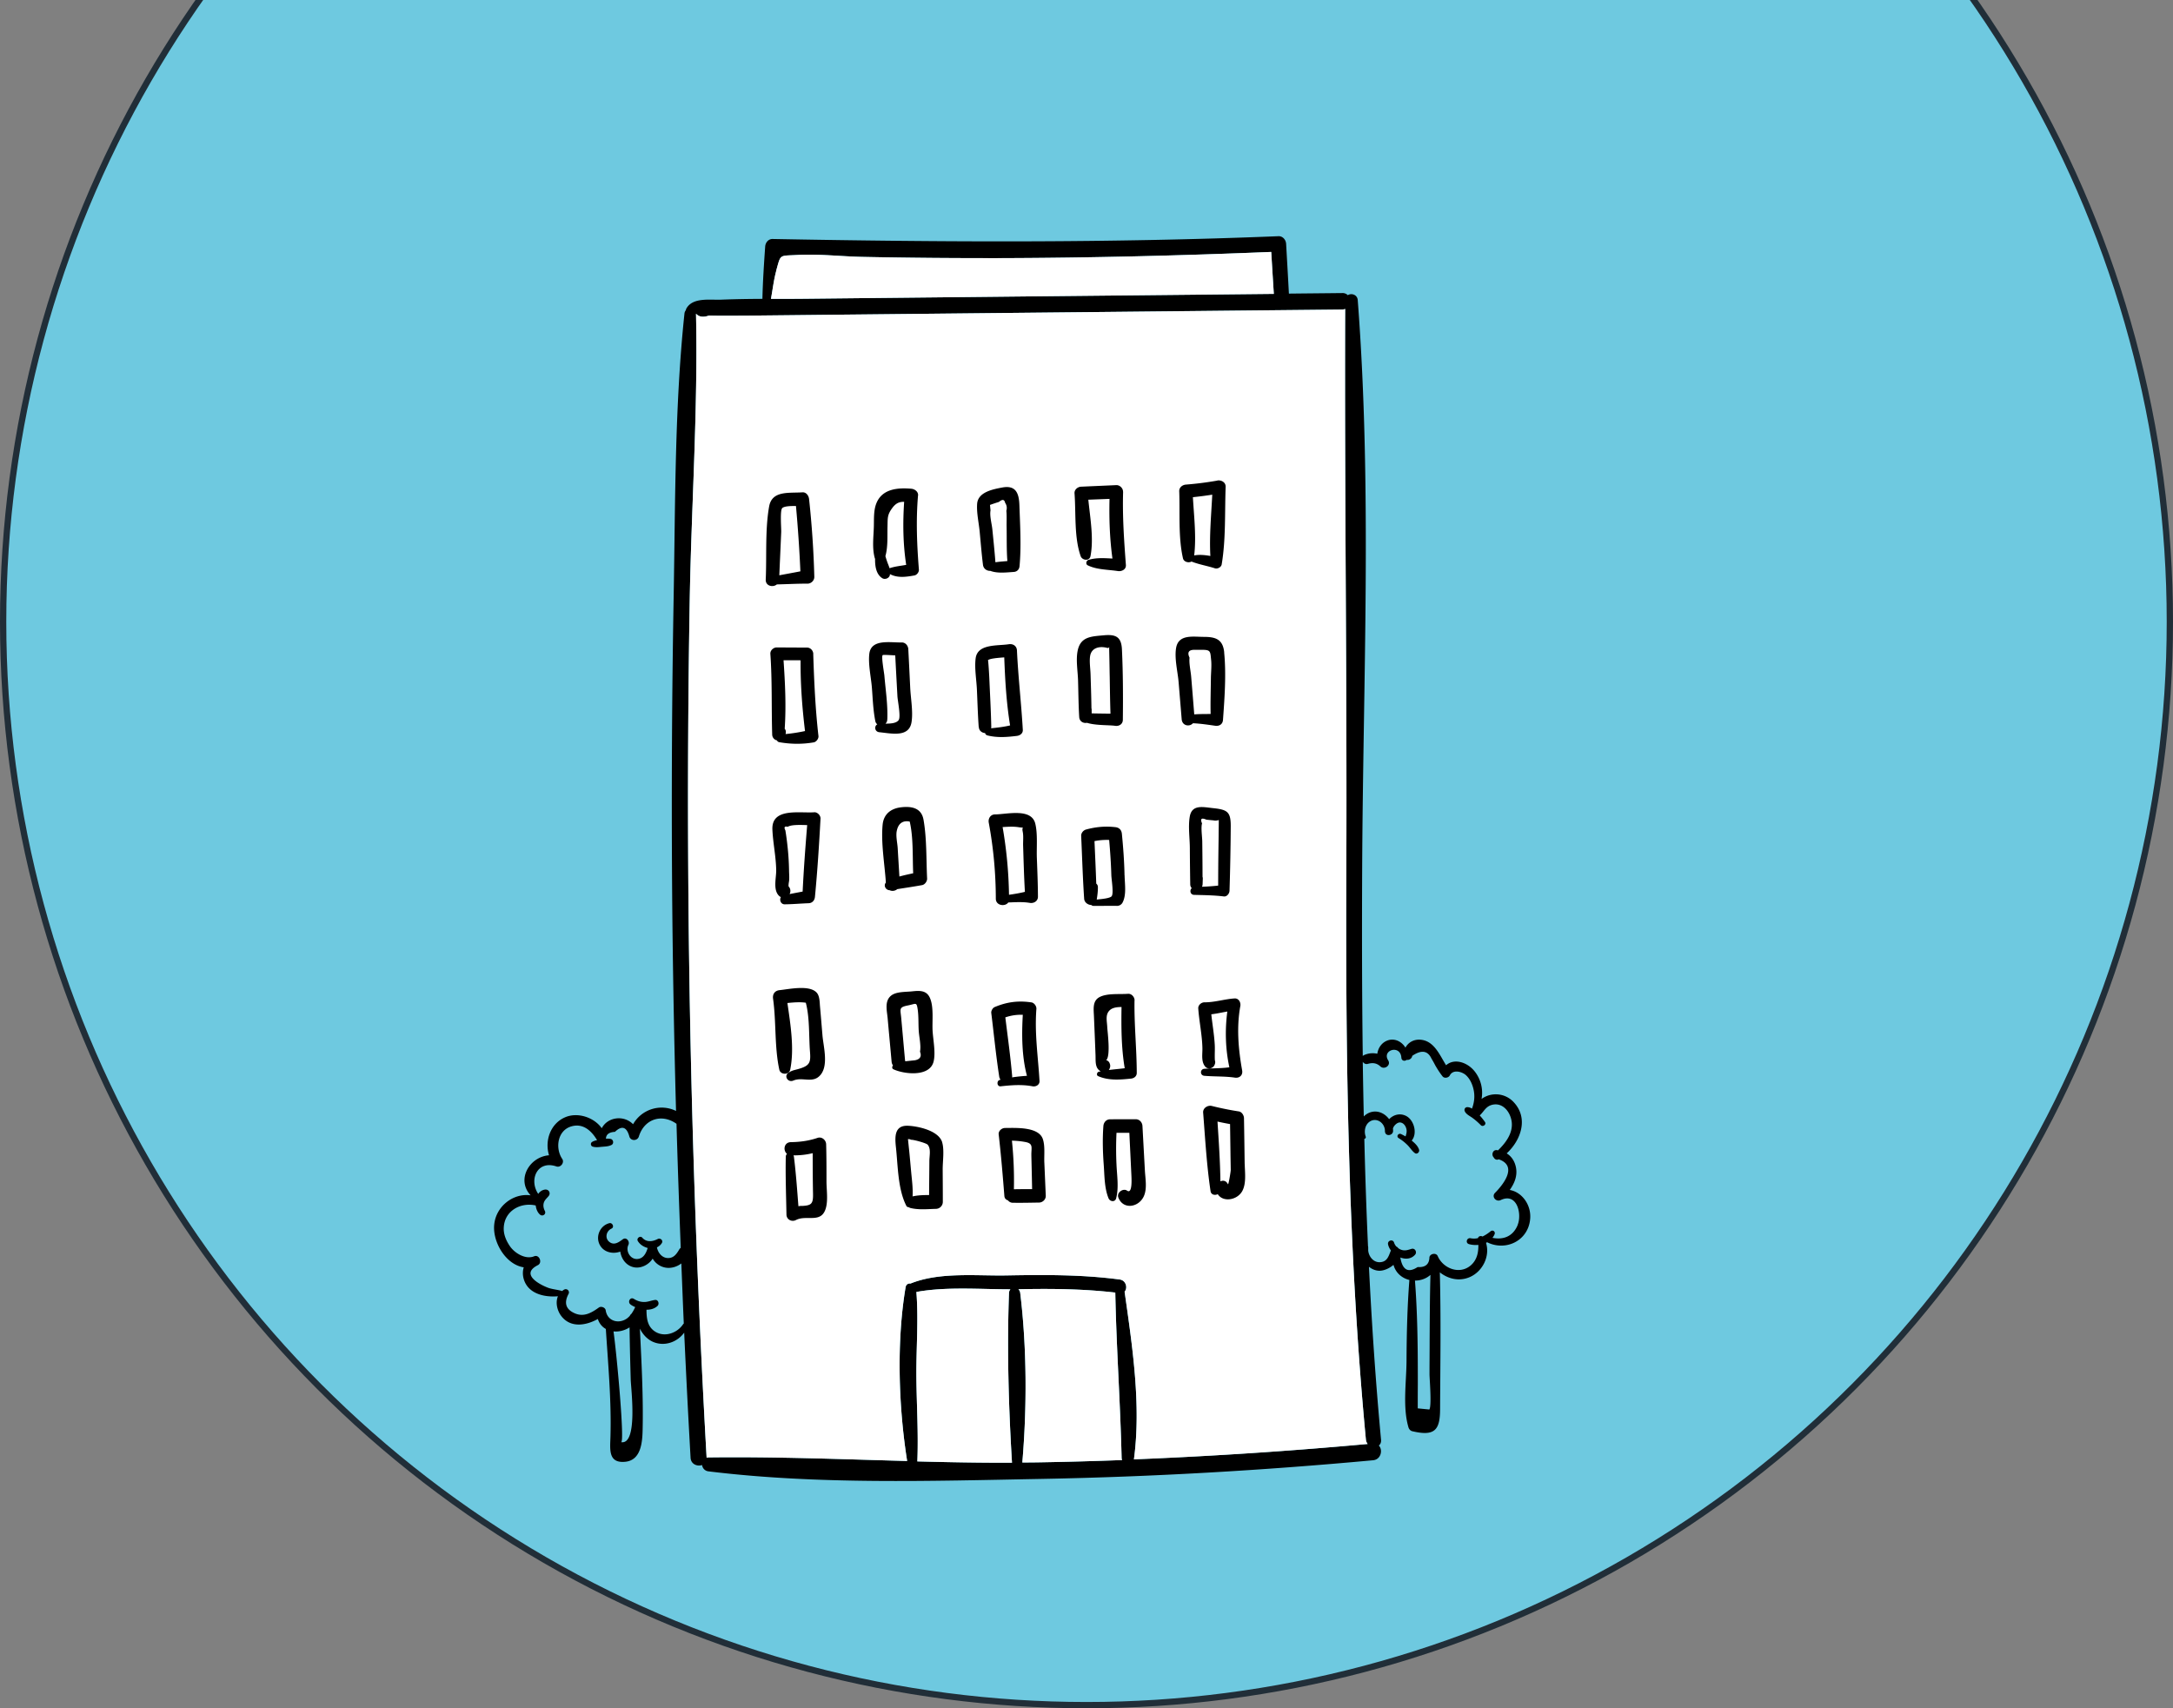
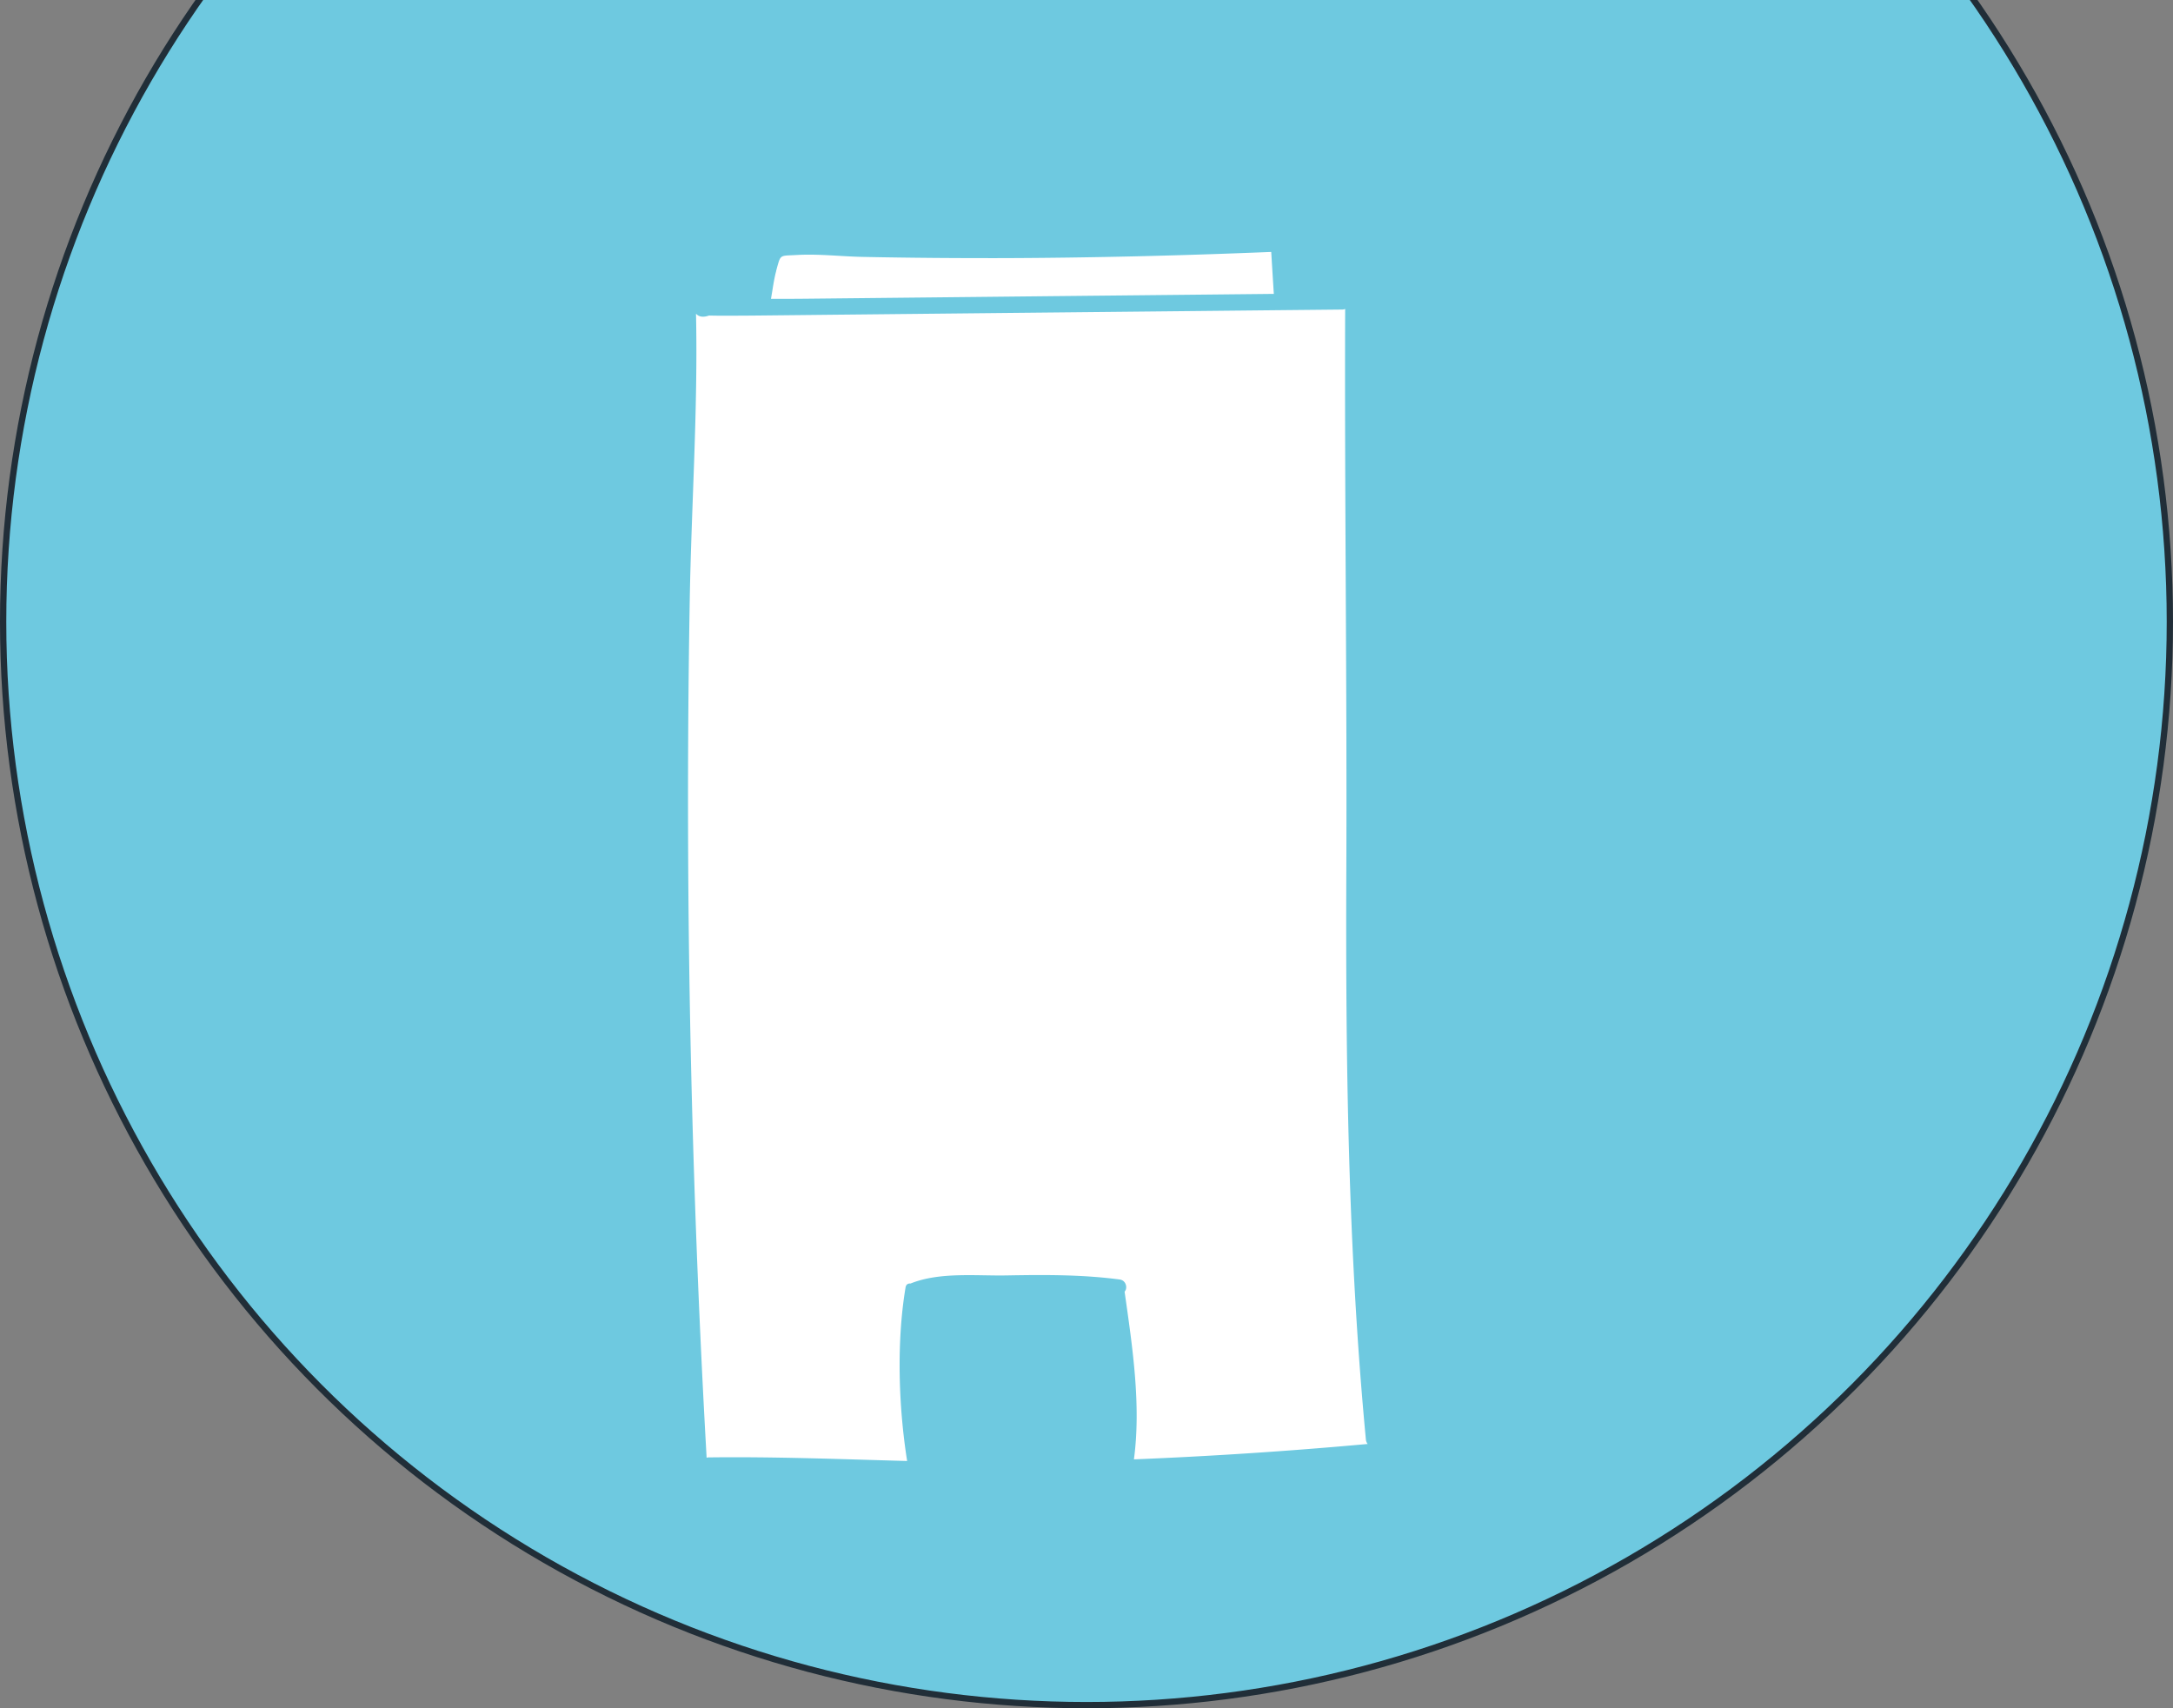
<svg xmlns="http://www.w3.org/2000/svg" width="346" height="272" viewBox="0 0 346 272" fill="none">
  <rect x="0" y="0" width="346" height="272" fill="#808080" stroke="none" />
  <circle cx="173" cy="99" r="172.5" fill="#6EC9E0" stroke="#212E38" />
-   <path d="M240.382 189.491c.758-1.063 1.266-2.267.996-3.622-.195-.998-.725-1.757-1.472-2.223 2.272-2.093 3.506-5.596 1.125-8.144a3.88 3.88 0 0 0-4.263-.998 3.84 3.84 0 0 0-.865.477 5.48 5.48 0 0 0-1.115-4.413c-1.147-1.432-3.224-2.115-4.533-.955-1.039-1.659-1.905-3.893-4.079-4.066-1.072-.087-1.97.455-2.392 1.269-.573-.965-1.72-1.573-2.878-1.139-.919.347-1.471 1.193-1.601 2.104a3.345 3.345 0 0 0-2.088.206.593.593 0 0 0-.227.163c-.13-9.847-.141-19.693-.098-29.54.13-30.168 1.601-60.705-.703-90.819-.065-.889-1.017-1.16-1.58-.791a1.164 1.164 0 0 0-.887-.337c-2.835.033-5.659.055-8.494.087-.14-2.646-.292-5.28-.443-7.916-.033-.64-.531-1.258-1.223-1.225-26.877 1.095-53.667.943-80.543.444-.671-.01-1.126.553-1.18 1.182-.195 2.776-.379 5.563-.443 8.35-2.186.011-4.383.044-6.568.13-1.775.076-4.512-.412-5.54 1.41-.054.087-.065.184-.087.271a.994.994 0 0 0-.216.52c-1.569 14.9-1.45 30.082-1.72 45.058a1865.617 1865.617 0 0 0-.249 46.055c.086 11.95.303 23.911.627 35.861a5.225 5.225 0 0 0-6.838 2.114c-1.515-1.529-4.079-1.127-4.988.64-1.233-1.746-3.852-2.602-5.832-1.746-2.358 1.009-3.278 3.752-2.564 6.051-3.084.228-5.27 3.85-2.932 6.377-2.749-.391-5.53 1.735-5.8 4.695-.26 2.798 1.883 6.355 4.707 6.767-.216.694-.184 1.485.13 2.245.844 2.049 3.3 2.537 5.312 2.364-.432 1.019-.119 2.364.617 3.253 1.493 1.822 3.895 1.388 5.735.368.249.749.703 1.269 1.276 1.584.368 5.714.899 11.429.736 17.166-.054 1.973-.4 4.262 2.37 3.98 2.456-.25 2.694-3.004 2.748-4.924.13-5.389-.173-10.876-.433-16.277.444.911 1.18 1.703 2.056 2.093 1.829.814 3.895.076 4.999-1.453a1749.3 1749.3 0 0 0 1.017 19.932c.054 1.03 1.093 1.42 1.828 1.149.065.477.412.933 1.028 1.009 17.366 2.125 35.479 1.529 52.942 1.203 17.658-.325 35.284-1.344 52.877-2.971 1.277-.119 1.58-1.681.909-2.342.249-.195.4-.499.357-.922-.855-9.174-1.471-18.348-1.926-27.544.433.347.963.596 1.569.629.725.043 1.645-.336 2.337-.933.368 1.323 1.385 2.126 2.532 2.408-.335 4.305-.433 8.61-.454 12.926-.022 3.362-.639 7.341.313 10.551.087.282.314.542.617.607 3.549.835 4.393-.173 4.415-3.459.032-7.276.151-14.563-.044-21.84 1.331 1.052 3.084 1.486 4.783.749 2.055-.901 3.235-3.34 2.575-5.444.065-.033.108-.065.173-.098 2.975 1.486 6.6-.238 6.86-3.774.162-2.212-1.32-4.218-3.268-4.554v.022ZM98.901 229.614c.584.108-.65-13.534-1.212-17.622.855.087 1.775-.141 2.554-.64.032 2.766.108 5.531.184 8.296.032 1.366 1.19 10.465-1.526 9.977v-.011Zm9.857-18.75c-.909 1.356-2.824 2.082-4.317 1.237-1.364-.781-1.493-2.169-1.504-3.557.671 0 1.309-.174 1.774-.629.303-.304.108-.987-.389-.933-.563.065-1.082.304-1.656.325-.638.022-1.212-.162-1.742-.498-.584-.358-1.05.509-.519.9.205.162.465.292.736.412-.173.368-.368.748-.617 1.084a.752.752 0 0 0-.238.304c-.119.141-.26.26-.4.379-1.32.998-3.192.499-3.441-1.258-.065-.444-.725-.694-1.082-.444-1.19.856-2.391 1.55-3.83.932-1.407-.607-1.786-1.626-1.007-3.09a.51.51 0 0 0-.692-.694c-.13.065-.227.152-.336.238a.376.376 0 0 0-.13-.054c-.638-.163-1.298-.228-1.915-.412-.735-.217-4.998-2.06-1.806-3.665.768-.391.216-1.746-.596-1.41-1.406.575-3.148-.542-3.873-1.627-.595-.878-1.039-1.908-.963-3.003.162-2.657 2.727-4.002 5.085-3.46.065.575.292 1.117.682 1.453.422.369 1.039-.086.768-.596-.206-.412-.292-.846-.162-1.29.14-.445.465-.705.757-1.052.411-.488.022-1.15-.606-1.041-.454.076-.8.336-1.038.683-1.515-2.234-.163-5.422 2.9-4.37.66.227 1.32-.618.919-1.204-1.136-1.681-.779-4.522 1.45-5.173 1.883-.553 3.224.716 4.1 2.191-.27.054-.54.13-.79.282-.302.184-.237.651.098.748.509.152.996.065 1.526.022.508-.044 1.006-.054 1.471-.293.4-.206.303-.857-.13-.954a2.571 2.571 0 0 0-.757-.033v-.076c.043-.629.52-.965 1.428-1.019 1.104-1.052 1.872-.802 2.294.737.217.759 1.288.738 1.515 0 .876-2.819 3.668-3.676 5.994-2.017.184 6.583.422 13.176.671 19.758a.592.592 0 0 0-.216.217c-.433.727-.877 1.421-1.84 1.399-.92-.022-1.569-.835-1.731-1.703.303-.14.573-.357.779-.683.26-.423-.238-.856-.649-.65-.822.423-1.796.564-2.467-.206-.336-.391-.974.108-.703.542.335.553.93.932 1.568 1.095-.259.824-.67 1.713-1.687 1.757-1.115.043-1.861-1.291-1.385-2.256.259-.52-.314-1.301-.888-.889-.595.434-1.309.987-2.055.488-.855-.564-.65-1.768.26-2.19.486-.228.14-.987-.358-.857-1.601.412-2.337 2.396-1.33 3.752.692.943 2.012 1.171 3.072.77.184 1.182.952 2.266 2.218 2.505 1.104.206 2.348-.423 2.943-1.388a2.954 2.954 0 0 0 2.078 1.442c.865.141 1.785-.13 2.488-.672.13 3.188.249 6.387.39 9.575-.043.033-.087.065-.119.119Zm14.834-167.768c.747-2.679.454-2.332 3.257-2.494 3.462-.206 7.076.238 10.549.303 7.347.152 14.704.206 22.062.195 14.326-.043 28.651-.4 42.955-.986.123 2.096.255 4.193.387 6.298l.024.382c-15.429.162-30.869.314-46.298.477l-28.11.292c-1.883.022-3.777.022-5.659.022.27-1.485.454-3.058.844-4.478l-.011-.011Zm22.473 189.587c.184-4.447-.108-8.914-.152-13.35-.043-4.511.358-9.13 0-13.62 4.75-.867 10.085-.423 14.975-.423a.879.879 0 0 0-.227.586c-.335 8.86-.065 18.142.476 27.023-5.031.022-10.052-.075-15.072-.206v-.01Zm19.703.151c-.995.022-1.991.022-2.986.033.746-8.773.725-18.305-.336-27.002a.943.943 0 0 0-.292-.585c5.161-.109 10.301-.065 15.429.531.173 8.773.801 17.546 1.007 26.319 0 .13.032.249.086.347-4.295.162-8.602.281-12.908.357Zm14.78-.444.003-.023c1.174-8.69-.253-18.029-1.485-26.708.519-.542.249-1.789-.769-1.93-5.972-.792-11.945-.759-17.95-.651-4.901.098-10.722-.585-15.364 1.291h-.011c-.357-.033-.703.13-.779.607-1.45 8.621-1.136 18.912.249 27.652-10.549-.292-21.088-.705-31.627-.574-.119 0-.205.032-.303.054v-.022a1867.213 1867.213 0 0 1-2.91-91.079c-.108-15.03-.043-30.049.216-45.079.26-15.3 1.331-30.678 1.006-45.979.455.51 1.137.618 2.067.293 1.288.033 2.586.033 3.874.022 1.926 0 3.852-.022 5.79-.043h.031c4.522-.044 9.045-.098 13.568-.142l25.21-.26c17.453-.173 34.905-.358 52.347-.531.184 0 .335-.044.476-.098-.108 29.789.303 59.588.184 89.388-.119 30.244.26 60.51 3.116 90.634.033.282.13.521.282.705a736.815 736.815 0 0 1-37.218 2.45l-.025.001.022.022Zm47.045-7.96c-.617-.065-1.233-.119-1.85-.184 0-1.258 0-2.505.011-3.763 0-1.876 0-3.763-.022-5.639-.043-3.654-.151-7.298-.433-10.942.887 0 1.775-.292 2.467-.911-.097 3.395-.108 6.789-.13 10.183 0 1.876-.021 3.752-.021 5.628 0 .672.378 5.129-.033 5.628h.011Zm14.066-29.387c-.736 1.811-2.261 2.407-4.025 2.049.13-.162.249-.347.335-.553.184-.423-.259-.781-.627-.488a6.522 6.522 0 0 1-1.288.835c-.259-.152-.649-.065-.714.25a2.749 2.749 0 0 1-1.19.021c-.606-.119-.855.759-.26.933.476.141.996.173 1.504.13.022 1.204-.216 2.397-1.201 3.253-1.774 1.54-4.414.51-5.269-1.474-.249-.575-1.201-.402-1.32.173-.022 1.128-.649 1.659-1.872 1.572-1.515.987-2.424.478-2.759-1.518.811.304 1.709.261 2.337-.434.368-.401.011-1.106-.552-.943-.552.163-1.006.347-1.59.163a1.83 1.83 0 0 1-.541-.282c0-.011 0-.022-.022-.033a.546.546 0 0 0-.26-.206 1.666 1.666 0 0 1-.368-.629c-.183-.618-1.082-.358-.962.261.064.336.227.672.454.975-.357.868-.552 1.822-1.753 1.876-1.039.044-1.764-.9-1.861-1.854v-.466c0-.076 0-.152-.032-.217a818.045 818.045 0 0 1-.585-17.101c.163-.033.293-.174.217-.38-.292-.77-.119-1.811.573-2.32 1.115-.824 2.5.152 2.489 1.453 0 .054 0 .119.021.173.13.738 1.266.543 1.277-.173 0-.13 0-.25-.021-.369.086-.466.67-1.008 1.103-.998.584.022.952.586 1.05 1.085.086.412-.033.77-.141 1.138-.238-.13-.476-.26-.725-.379-.433-.184-.801.39-.379.651.52.314.996.694 1.429 1.127.4.402.692.922 1.157 1.258.336.25.769-.162.671-.52-.173-.607-.703-1.085-1.179-1.475.952-1.117.389-3.275-.898-3.926-.996-.498-2.034-.173-2.694.521-.715-.976-1.948-1.54-3.192-1.019a2.618 2.618 0 0 0-.844.585c-.065-2.895-.119-5.801-.162-8.697.173.25.465.423.8.326.758-.217 1.407-.152 2.002.401.638.596 1.742-.174 1.244-.965-1.049-1.659 1.959-2.56 2.099-.423.033.509.552.607.833.347.368.076.844-.195.898-.64 1.45-.987 2.467-.846 3.062.434.217.358.422.726.617 1.106.357.618.714 1.171 1.147 1.724.292.369.963.239 1.158-.152.508-.987 1.893-.607 2.521-.076.508.445.855 1.052 1.071 1.67.444 1.247.4 2.473-.065 3.698a1.414 1.414 0 0 0-.746-.238c-.368.01-.541.368-.39.683.238.488.822.737 1.244 1.052.466.347.898.726 1.299 1.138.324.336.941-.108.66-.509a9.45 9.45 0 0 0-.833-1.041c.681-.629.963-1.443 1.98-1.692 1.266-.315 2.283.477 2.791 1.594.996 2.201-.303 4.153-1.85 5.65-.087 0-.162-.033-.249-.033-.627-.032-.833.792-.444 1.16.13.282.477.478.79.304 3.279 1.117.39 4.37-.573 5.335-.617.619.162 1.508.887 1.161 2.629-1.258 3.419 2.234 2.705 3.958h.011Z" fill="#000" />
  <path d="M123.592 43.096c.747-2.679.454-2.332 3.257-2.494 3.462-.206 7.076.238 10.549.303 7.347.152 14.704.206 22.062.195 14.326-.043 28.651-.4 42.955-.986.123 2.096.255 4.193.387 6.298l.024.382c-15.429.162-30.869.314-46.298.477l-28.11.292c-1.883.022-3.777.022-5.659.022.27-1.485.454-3.058.844-4.478l-.011-.011Zm54.705 160.633c1.018.141 1.288 1.388.769 1.93 1.232 8.679 2.659 18.018 1.485 26.708a736.815 736.815 0 0 0 37.218-2.45 1.333 1.333 0 0 1-.282-.705c-2.856-30.124-3.235-60.39-3.116-90.634.119-29.8-.292-59.6-.184-89.388a1.284 1.284 0 0 1-.476.098c-17.442.173-34.894.358-52.347.531l-25.21.26c-4.523.044-9.046.098-13.568.141h-.031c-1.938.022-3.864.044-5.79.044-1.288.01-2.586.01-3.874-.022-.93.325-1.612.217-2.067-.293.325 15.301-.746 30.678-1.006 45.979-.259 15.03-.324 30.049-.216 45.079a1867.213 1867.213 0 0 0 2.91 91.079v.022c.098-.022.184-.054.303-.054 10.539-.131 21.078.282 31.627.574-1.385-8.74-1.699-19.031-.249-27.652.076-.477.422-.64.779-.607h.011c4.642-1.876 10.463-1.193 15.364-1.291 6.005-.108 11.978-.141 17.95.651Z" fill="#fff" />
-   <path d="M146.065 232.683c.184-4.447-.108-8.914-.152-13.35-.043-4.511.358-9.13 0-13.62 4.75-.867 10.085-.423 14.975-.423a.879.879 0 0 0-.227.586c-.335 8.86-.065 18.142.476 27.023-5.031.022-10.052-.075-15.072-.206v-.01Zm19.703.151c-.995.022-1.991.022-2.986.033.746-8.773.725-18.305-.336-27.002a.943.943 0 0 0-.292-.585c5.161-.109 10.301-.065 15.429.531.173 8.773.801 17.546 1.007 26.319 0 .13.032.249.086.347-4.295.162-8.602.281-12.908.357Z" fill="#fff" />
-   <path d="M131.599 188.071c0-1.952 0-3.914-.054-5.866-.011-.662-.671-1.258-1.353-1.031-1.417.478-2.78.662-4.274.684-1.092.021-1.276 1.323-.605 1.865a.645.645 0 0 0-.195.477c-.065 3.058.054 6.138.108 9.196.011.78.833 1.214 1.504.867 1.753-.911 4.133.683 4.804-2.038.314-1.291.065-2.831.065-4.143v-.011Zm-3.917 3.937c-.195 0-.379.021-.552.054-.205-2.624-.389-5.26-.714-7.862a.763.763 0 0 0-.076-.239 12.48 12.48 0 0 0 3.062-.347c0 2.191.011 4.37.055 6.561.021 1.529-.293 1.768-1.775 1.843v-.01Zm3.278-27.132c-.13-1.529-.249-3.047-.389-4.576-.065-.672-.033-1.681-.52-2.234-1.147-1.301-4.458-.553-5.908-.412-.768.076-1.157.629-1.049 1.377.519 3.698.206 7.667.995 11.289.184.846 1.548.868 1.732 0 .681-3.318.054-7.168-.444-10.616.974-.098 2.012-.185 2.932-.044.628 2.386.476 5.368.66 7.754.141 1.767 0 2.277-1.883 2.808-.649.185-.941.196-1.514.564-.823.532-.108 1.638.746 1.269 1.526-.651 3.192.586 4.404-.998 1.19-1.561.39-4.446.238-6.181Zm-1.33-35.538c-2.424.152-6.795-.748-6.644 2.755.098 2.169.574 4.294.606 6.485.011 1.268-.562 3.22.541 4.142.065.054.141.076.206.119-.271.434-.022 1.161.606 1.15 1.276-.011 2.542-.13 3.808-.174.585-.021.952-.444 1.007-1.008.4-4.132.66-8.296.887-12.449.032-.532-.498-1.063-1.028-1.03l.011.01Zm-4.188 2.299c.585-.347 1.98-.292 3.084-.26-.292 3.524-.552 7.06-.725 10.584-.692.13-1.385.26-2.077.401.097-.195.14-.379.119-.618a.983.983 0 0 0-.282-.607c0-.087-.021-.271.054-.694.109-.575.022-1.28.022-1.865a41.59 41.59 0 0 0-.281-4.175 38.792 38.792 0 0 0-.152-1.193c-.043-.336-.097-.662-.151-.998-.26-.499-.13-.694.379-.564l.01-.011Zm4.058-27.51c-.022-.553-.455-1.019-1.017-1.019-1.602 0-3.203-.011-4.804-.022-.52 0-1.05.466-1.017 1.019.303 4.295.162 8.567.292 12.861a.965.965 0 0 0 .757.922c.065.141.184.26.4.293 1.84.314 3.614.336 5.454.022.4-.065.8-.586.757-.998-.498-4.359-.692-8.708-.833-13.089l.011.011Zm-4.415 12.753c.022-.098.033-.185.044-.304a.771.771 0 0 0-.184-.542c.248-3.611.064-7.298-.184-10.909.909 0 1.807 0 2.715.01-.032 3.763.249 7.526.704 11.267-1.028.217-2.045.38-3.095.478Zm3.743-37.403c-.054-.553-.454-1.139-1.082-1.085-2.11.152-4.826-.325-5.28 2.256-.66 3.708-.368 7.862-.541 11.635-.043 1.041 1.158 1.29 1.774.77 1.623-.032 3.257-.13 4.88-.119.574 0 1.093-.499 1.082-1.084a152.31 152.31 0 0 0-.833-12.373Zm-4.274 1.42c.357-.314 1.353-.336 2.186-.325.314 3.46.552 6.93.703 10.4-1.114.216-2.24.422-3.354.628.097-2.299.206-4.598.303-6.897.022-.574-.216-3.448.162-3.795v-.01Zm25.471 100.99c-.551-1.844-3.743-2.549-5.388-2.635-2.229-.12-2.164 1.713-1.98 3.426.325 2.95.292 6.669 1.666 9.337.076.152.227.195.368.195a.865.865 0 0 0 .303.141c1.331.315 2.673.163 4.025.13a1.116 1.116 0 0 0 1.104-1.106c0-1.735-.011-3.481-.022-5.216 0-1.258.281-3.058-.086-4.283l.01.011Zm-4.717 8.599c.076-1.29-.108-2.602-.227-3.893-.109-1.16-.206-2.321-.325-3.481-.065-.575-.119-1.16-.184-1.735a.949.949 0 0 1 .509.108c.357-.043 2.413.521 2.629.781.563.64.27 1.8.27 2.603-.01 1.8-.032 3.611-.043 5.411-.887 0-1.764.022-2.629.217v-.011Zm20.979-5.353c-.054-1.182.141-2.689-.249-3.795-.703-1.974-4.382-1.735-6.015-1.735-.498 0-1.061.455-1.007 1.008.379 3.275.65 6.55.909 9.825.033.39.271.607.563.683a.969.969 0 0 0 .811.391c1.385.021 2.77-.011 4.144-.033.563 0 1.093-.488 1.072-1.074l-.228-5.281v.011Zm-2.066-1.128c.043 1.779.086 3.557.119 5.336-.963 0-1.937 0-2.9.021a61.611 61.611 0 0 0-.314-7.742c.758.021 1.504.087 2.24.238 1.212.261.822.922.855 2.137v.01Zm18.079 2.415-.39-7.136c-.032-.574-.465-1.073-1.071-1.073-1.363 0-2.716 0-4.079.011-.606 0-1.028.488-1.071 1.073-.152 2.061-.098 4.089.054 6.149.13 1.757.097 3.719.768 5.357.216.531 1.039.661 1.212 0 .444-1.724.13-3.6.054-5.357a52.7 52.7 0 0 1 0-5.075h2.045c.065 1.42.141 2.852.206 4.272l.129 2.679c0 .184.184 2.863-.681 2.266-.66-.455-1.699.315-1.407 1.085.758 1.984 3.224 1.594 4.047-.174.562-1.203.259-2.798.184-4.066v-.011Zm15.885-1.051c-.032-2.44-.065-4.879-.108-7.319 0-.445-.336-1.009-.823-1.085a47.52 47.52 0 0 1-4.295-.867c-.638-.163-1.45.325-1.385 1.062.325 4.165.563 8.372 1.179 12.504.087.585.704.705 1.147.477.844 1.344 3.138.954 3.917-.521.649-1.225.4-2.938.379-4.251h-.011Zm-2.673 3.178c-.27-.564-.768-.64-1.19-.445-.043-3.177-.259-6.355-.465-9.521.66.152 1.331.282 2.002.401l.065 4.555c.01.911.032 1.832.043 2.743 0 .271-.357 2.451-.444 2.267h-.011ZM148.49 164.06c-.076-1.54.216-3.795-.444-5.216-.552-1.193-1.677-1.117-2.802-.998-.996.109-2.522.022-3.344.673-1.103.867-.671 2.429-.562 3.622.205 2.298.422 4.587.627 6.886.022.26.108.466.227.618-.173.173-.184.498.054.607 1.764.813 5.8 1.247 6.406-1.225.357-1.432-.087-3.503-.162-4.978v.011Zm-2.803 4.76-1.547.163c0-.054-.022-.108-.033-.163-.205-2.233-.4-4.456-.605-6.69-.13-1.464-.433-1.746 1.06-2.039 1.277-.249 1.374-.586 1.547.553.173 1.095.108 2.288.173 3.405.054 1.009.401 2.407.206 3.405.292.748.032 1.204-.801 1.366Zm1.362-38.299c-.325-1.866-1.872-2.191-3.625-1.974-1.623.206-2.737 1.117-2.889 2.798-.27 2.939.325 6.213.519 9.185-.411.466-.032 1.193.596 1.214.389.185.887.119 1.222-.173 1.32-.206 2.64-.402 3.95-.64.443-.076.822-.607.8-1.052-.151-3.058-.043-6.365-.573-9.369v.011Zm-4.274 1.865c.238-1.345 1.039-1.779 2.077-1.573.595 2.56.433 5.574.552 8.231-.725.163-1.471.315-2.196.521-.087-1.508-.184-3.015-.271-4.533-.054-.824-.303-1.855-.162-2.657v.011Zm2.154-22.913c-.098-2.039-.195-4.077-.303-6.116-.033-.564-.465-1.084-1.06-1.063-1.807.044-4.88-.618-5.151 1.833-.184 1.648.271 3.676.411 5.324.141 1.79.195 3.612.552 5.379a.79.79 0 0 0 .314.499c-.53.293-.422 1.182.314 1.258 1.915.184 4.75.9 5.139-1.627.26-1.681-.14-3.784-.216-5.487Zm-1.829 5.173c-.378.531-1.309.574-2.11.574a.835.835 0 0 0 .282-.661h.011c.097-2.31-.271-4.674-.466-6.984-.032-.412-.519-3.058-.27-3.264.097-.076 1.158 0 2.001.044.109 2.169.228 4.337.347 6.506.032.662.562 3.264.205 3.763v.022Zm3.084-35.744c.054-.618-.541-1.041-1.082-1.085-2.142-.184-4.62 0-5.551 2.3-.465 1.138-.378 2.493-.411 3.697-.043 1.67-.303 3.438.152 5.064 0 .033.032.054.043.087-.022 1.215.184 2.483 1.136 3.09.433.282 1.115.022 1.223-.498.011-.055 0-.098 0-.152 1.201.65 2.564.466 3.917.217.389-.076.735-.543.703-.933-.314-3.947-.476-7.84-.141-11.787h.011Zm-4.544 11.57c-.098-.347-.26-.683-.39-1.063a19.536 19.536 0 0 1-.27-.856c.422-1.518.292-3.167.335-4.739.033-1.29-.054-1.822.736-2.895.617-.846 1.168-1.02 1.915-1.02-.227 3.362-.184 6.713.325 10.042-.888.163-1.786.239-2.64.531h-.011Zm23.381 70.153c.033-.412-.346-.954-.779-1.019-2.099-.314-3.928-.076-5.875.748-.303.13-.574.597-.53.933.422 3.416.757 6.864 1.287 10.269h.011c.043.141.097.26.184.358l-.13.033c-.541.141-.454 1.084.141 1.019 1.709-.184 3.365-.325 5.085 0 .519.098 1.136-.228 1.104-.846-.227-3.882-.801-7.558-.498-11.473v-.022Zm-3.874 10.92c.011-.086.022-.173.011-.271-.27-3.101-.703-6.192-1.082-9.282a7.581 7.581 0 0 1 2.781-.412c-.184 3.188-.162 6.625.66 9.716-.801.054-1.58.13-2.37.249Zm3.949-34.92c-.065-1.713.152-3.806-.249-5.476-.616-2.537-4.544-1.485-6.416-1.475-.714 0-1.114.651-.995 1.313a66.865 66.865 0 0 1 1.125 12.102c0 1.138 1.504 1.301 1.98.607 1.147-.044 2.326-.12 3.43.065.638.108 1.298-.271 1.298-.987-.01-2.049-.097-4.099-.173-6.149Zm-4.436 5.845a69.192 69.192 0 0 0-1.017-10.779c.844-.054 1.71-.108 2.489.011 1.19.195.519-.206.703.673.162.737.043 1.615.076 2.364.075 2.418.14 4.847.281 7.265-.822.206-1.677.347-2.521.466h-.011Zm1.267-38.895c-.032-.727-.627-1.107-1.309-.998-1.818.282-4.966-.098-5.269 2.245-.206 1.594.14 3.448.205 5.064.087 1.952.141 3.914.282 5.866h.021c.022.608.509.944.996.966.032.173.151.314.378.379 1.569.39 3.062.271 4.674.076.487-.054.985-.39.953-.954-.238-4.219-.736-8.415-.931-12.634v-.01Zm-4.111 12.383c0-.065.021-.141.021-.216-.054-2.614-.205-5.216-.314-7.819-.021-.51-.162-2.863-.216-2.787.184-.271 1.526-.39 2.597-.466.13 3.611.346 7.265.93 10.833-.995.239-1.991.347-3.018.455Zm4.5-35.507c-.065-1.908-.552-3.231-2.727-2.83-1.547.293-3.862.737-4.003 2.592-.108 1.442.281 3.08.411 4.522.163 1.734.303 3.48.52 5.205.086.65.649.976 1.157.954 1.158.423 2.446.26 3.733.173.541-.032.887-.4.931-.932.292-3.167.086-6.517-.022-9.695v.011Zm-3.819 9.077c-.13-1.746-.314-3.481-.487-5.227-.087-.9-.455-2.158-.292-3.037-.033-.292-.054-.574-.087-.867a31.4 31.4 0 0 1 1.428-.477c.541-.456.866-.412.985.14.26.38.325.803.195 1.27.086.867.021 1.767.043 2.645.032 1.779-.022 3.579.119 5.357-.649.065-1.288.098-1.915.196h.011Zm22.159 69.75c0-.532-.487-1.085-1.039-1.041-1.342.108-3.289-.12-4.512.509-1.19.608-.963 1.931-.92 3.069.087 2.05.173 4.089.249 6.138.043.998-.13 2.104.833 2.635-.108.022-.216.033-.324.065-.292.076-.401.564-.087.694 1.666.727 3.473.575 5.248.391.476-.055.898-.369.898-.9-.011-3.861-.422-7.7-.357-11.571l.011.011Zm-4.112 11.093s.043-.043.065-.076c.173-.347.227-.596.086-.965a.806.806 0 0 0-.562-.531c.746-.618.195-4.62.173-5.227-.032-.933-.335-1.909.303-2.624.465-.521 1.212-.597 1.969-.607-.054 3.231-.032 6.571.509 9.748-.844.109-1.699.174-2.532.282h-.011Zm2.51-31.002c-.043-2.212-.205-4.413-.422-6.615-.064-.618-.432-.987-1.049-1.052-1.612-.184-3.105-.043-4.663.38-.422.119-.79.553-.769 1.008.152 3.34.249 6.68.476 10.02.044.597.617.976 1.136.987a.5.5 0 0 0 .314.141c1.266.022 2.532-.032 3.798 0a.995.995 0 0 0 .844-.488c.682-1.225.368-3.036.346-4.381h-.011Zm-2.034 3.318c-.281.347-1.536.456-2.391.543.108-.673.195-1.334.184-2.017a.679.679 0 0 0-.26-.521c-.075-2.255-.184-4.511-.281-6.767a10.028 10.028 0 0 1 2.337-.184c.162 1.876.292 3.752.346 5.628.011.564.401 2.906.054 3.318h.011Zm1.624-39.245c-.086-2.006-.93-2.472-2.889-2.288-1.936.184-3.657.184-4.144 2.364-.335 1.497 0 3.318.044 4.847.054 1.931.065 3.872.184 5.802.043.737.692 1.03 1.233.922 1.396.444 3.549.336 4.48.477.616.098 1.222-.25 1.233-.944.043-3.708.032-7.471-.141-11.18Zm-4.825 10.15v-.64c0-.065-.022-.119-.033-.184-.021-1.789-.086-3.578-.14-5.368-.022-.878-.206-2.038-.076-2.906.184-1.29 1.374-1.648 2.597-1.366.292.097.432.043.443-.185 0 .651.022 1.302.033 1.942.021.975.032 1.941.054 2.917.032 1.941.054 3.882.119 5.823-.649 0-1.309-.011-1.959-.022-.346 0-.692-.011-1.028-.022l-.01.011Zm4.999-35.276c.021-.564-.509-1.095-1.072-1.073-1.871.087-3.743.163-5.604.25-.541.02-1.093.466-1.05 1.051.238 3.156-.076 7.005.974 9.998.238.694 1.407.857 1.569 0 .541-2.797-.054-6.061-.346-8.978l3.375-.13c-.075 3.166.033 6.365.466 9.499-1.288-.065-2.608-.163-3.82.217-.357.108-.497.683-.108.867 1.482.716 3.203.662 4.804.911.584.087 1.32-.25 1.266-.965-.292-3.893-.563-7.743-.444-11.647h-.01Zm18.965 92.122c-.606-3.373-.909-6.854-.292-10.248.108-.575-.26-1.269-.93-1.214-1.613.108-3.16.629-4.783.618-.508 0-1.028.455-.984.987.151 2.125.627 4.25.66 6.376.01.965-.217 2.125.476 2.906a.864.864 0 0 0 .844.228c.411-.13.606-.38.703-.792a.809.809 0 0 0-.033-.455c-.021-.25-.021-.51-.021-.759 0-.564.032-1.139 0-1.714-.087-1.626-.379-3.242-.552-4.869.866-.108 1.699-.292 2.553-.444-.389 2.938-.302 5.996.325 8.881-1.309.184-2.672.141-3.982.239-.725.054-.714 1.062 0 1.117 1.613.14 3.268.054 4.869.292.736.109 1.288-.401 1.147-1.149Zm-4.586-41.759c-1.591-.163-3.409-.661-3.755 1.345-.27 1.561 0 3.383.011 4.966.011 1.941.032 3.872.065 5.813 0 .26.097.455.238.618-.368.314-.249 1.041.368 1.063 1.579.043 3.159.054 4.739.249.498.065.898-.466.909-.911.108-3.437.173-6.875.194-10.313 0-2.244-.54-2.591-2.769-2.83Zm-1.136 1.833c.378.032.757.076 1.136.108.292.065.573.044.865-.054 0 .629-.011 1.247-.021 1.876 0 .933-.022 1.876-.033 2.809a502.218 502.218 0 0 0-.043 5.758c-.855.097-1.721.152-2.575.184.054-.119.086-.249.097-.401l.033-.911a.738.738 0 0 0-.044-.271c0-1.865-.021-3.73-.043-5.596 0-.704-.238-2.233-.033-2.906-.324-.737-.097-.932.671-.607l-.01.011Zm2.866-26.634c-.206-2.071-1.342-2.473-3.235-2.473-1.688 0-4.003-.455-4.415 1.703-.313 1.702.249 3.817.39 5.53l.487 5.878c.086 1.084 1.277 1.236 1.796.64 1.19.054 2.413.238 3.549.401.66.087 1.19-.25 1.233-.944.249-3.448.53-7.298.184-10.735h.011Zm-4.826-.412h1.191c1.525-.011 1.406.227 1.558 1.681.086.921-.033 1.919-.044 2.841-.021 1.897-.086 3.795-.043 5.693-.866.011-1.742 0-2.608.065-.162-2.028-.324-4.056-.497-6.084-.076-.845-.357-2.103-.249-2.938-.39-.825-.152-1.237.703-1.258h-.011Zm3.745-26.947a52.09 52.09 0 0 1-5.02.64c-.552.043-1.082.444-1.061 1.063.13 3.459-.173 7.287.595 10.67.13.586.898.78 1.364.52 1.201.478 2.477.673 3.711 1.074.422.141 1.017-.163 1.093-.629.671-4.012.476-8.274.627-12.33.033-.737-.692-1.127-1.331-1.019l.022.011Zm-3.7 11.918c.357-3.004-.033-6.225-.206-9.272a58.452 58.452 0 0 0 3.084-.401c-.163 3.231-.476 6.55-.303 9.76-.866-.153-1.721-.24-2.575-.087Z" fill="#000" />
</svg>